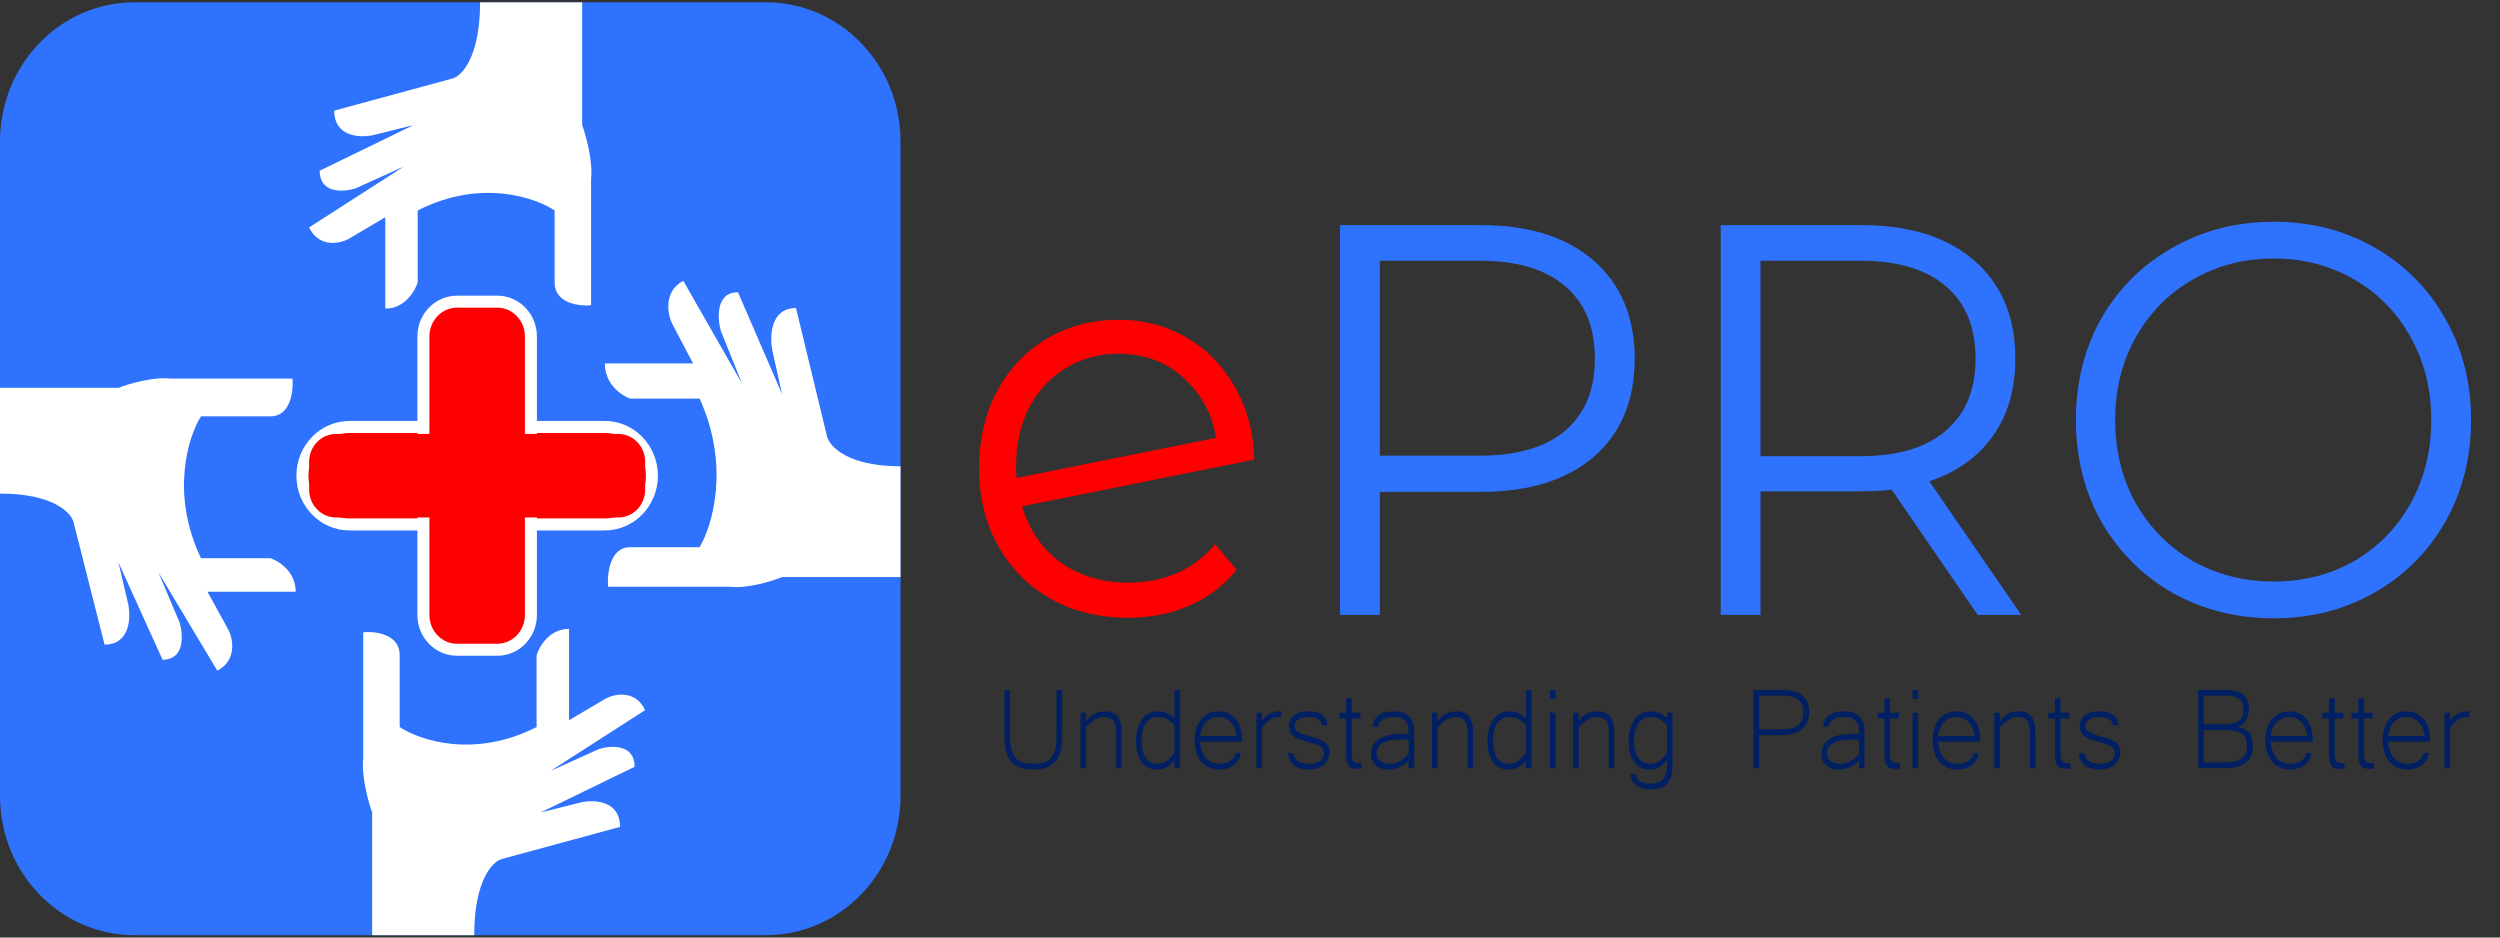
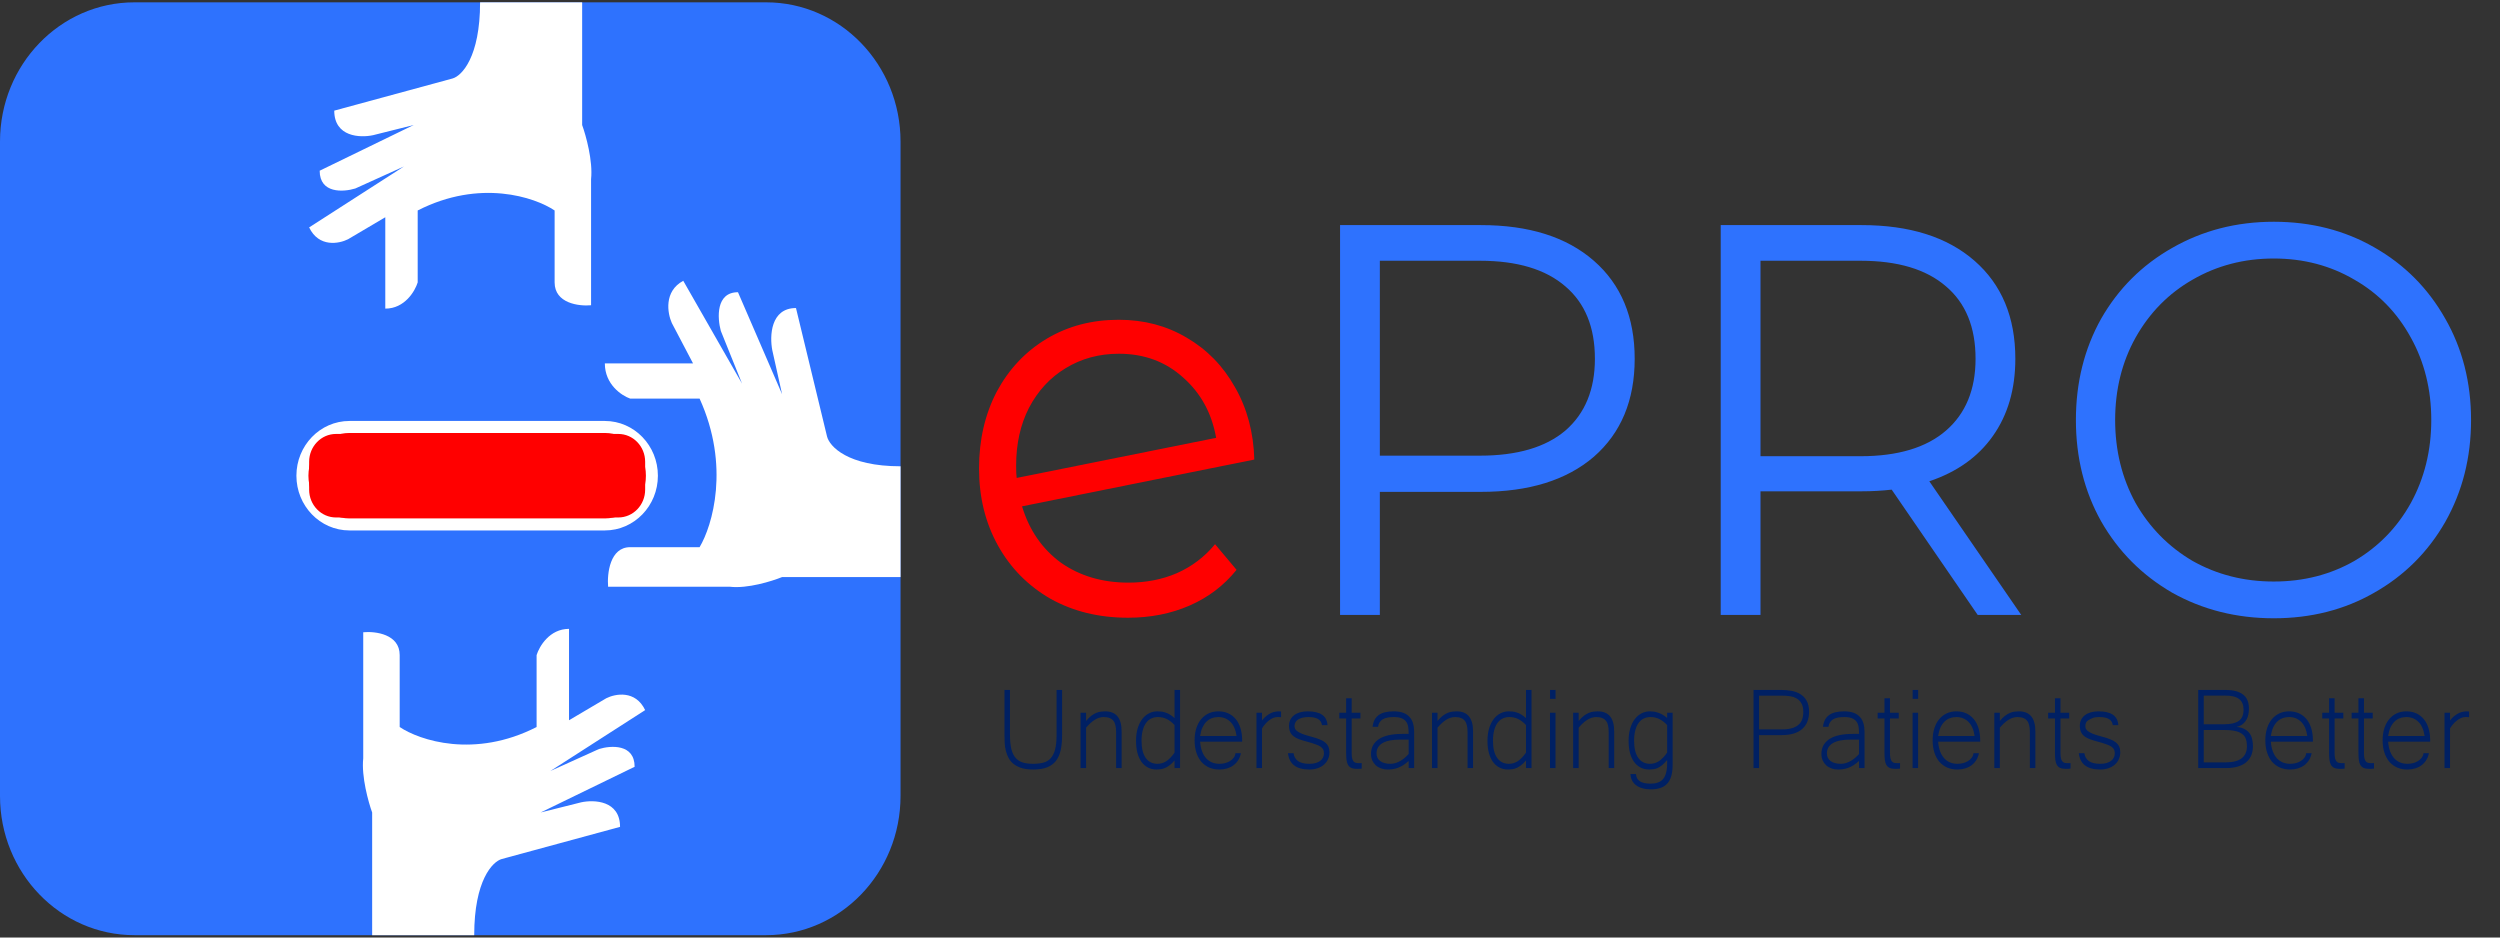
<svg xmlns="http://www.w3.org/2000/svg" width="208" height="78" viewBox="0 0 208 78" fill="none">
  <rect x="0" y="0" width="208" height="78" fill="#333333" stroke="none" />
  <g clip-path="url(#clip0_578_1020)">
    <path d="M63.742 0.194H11.183C5.007 0.194 0 5.38 0 11.778V66.222C0 72.62 5.007 77.806 11.183 77.806H63.742C69.918 77.806 74.925 72.62 74.925 66.222V11.778C74.925 5.38 69.918 0.194 63.742 0.194Z" fill="#2E72FE" />
    <path d="M30.963 67.598V77.806H39.455C39.455 73.244 40.983 71.681 41.747 71.47L51.588 68.795C51.588 66.598 49.431 66.519 48.353 66.753L44.983 67.598L52.801 63.796C52.801 61.882 50.824 62.013 49.835 62.318L45.791 64.148L53.677 59.08C52.869 57.39 51.184 57.719 50.442 58.094L47.342 59.924V52.321C45.724 52.321 44.87 53.776 44.645 54.504V60.488C39.469 63.135 34.895 61.59 33.254 60.488V54.504C33.254 52.758 31.232 52.509 30.221 52.603V63.092C30.059 64.613 30.648 66.73 30.963 67.598Z" fill="white" />
-     <path d="M9.854 32.267H3.71232e-07L0 41.064C4.404 41.064 5.913 42.647 6.117 43.438L8.699 53.632C10.819 53.632 10.896 51.398 10.67 50.281L9.854 46.789L13.524 54.889C15.373 54.889 15.246 52.841 14.952 51.817L13.185 47.627L18.078 55.796C19.709 54.959 19.392 53.213 19.029 52.445L17.262 49.233H24.602C24.602 47.557 23.198 46.673 22.495 46.44H16.719C14.163 41.078 15.654 36.34 16.719 34.641H22.495C24.181 34.641 24.421 32.546 24.33 31.499H14.204C12.736 31.331 10.693 31.941 9.854 32.267Z" fill="white" />
    <path d="M65.07 48.012H74.925V38.795C70.521 38.795 69.012 37.138 68.808 36.309L66.226 25.629C64.105 25.629 64.028 27.97 64.255 29.14L65.07 32.798L61.4 24.313C59.552 24.313 59.679 26.458 59.973 27.531L61.74 31.92L56.847 23.362C55.216 24.239 55.533 26.068 55.895 26.873L57.662 30.237H50.323C50.323 31.993 51.727 32.919 52.429 33.163H58.206C60.761 38.781 59.271 43.745 58.206 45.525H52.429C50.744 45.525 50.504 47.719 50.594 48.816H60.721C62.189 48.992 64.232 48.353 65.07 48.012Z" fill="white" />
    <path d="M48.435 10.402V0.194H39.943C39.943 4.756 38.415 6.319 37.651 6.53L27.81 9.205C27.81 11.401 29.967 11.481 31.045 11.246L34.415 10.402L26.597 14.203C26.597 16.118 28.574 15.987 29.562 15.682L33.606 13.851L25.72 18.92C26.529 20.61 28.214 20.281 28.956 19.906L32.056 18.075V25.678C33.674 25.678 34.528 24.223 34.752 23.496V17.512C39.929 14.865 44.503 16.409 46.144 17.512V23.496C46.144 25.242 48.166 25.491 49.177 25.397V14.907C49.339 13.387 48.75 11.27 48.435 10.402Z" fill="white" />
    <path d="M50.323 43.633C52.484 43.633 54.237 41.818 54.237 39.579C54.237 37.34 52.484 35.524 50.323 35.524H29.075C26.914 35.524 25.161 37.34 25.161 39.579C25.161 41.818 26.914 43.633 29.075 43.633H50.323Z" fill="#FF0000" stroke="white" />
-     <path d="M41.376 25.099H38.022C36.477 25.099 35.226 26.396 35.226 27.995V51.163C35.226 52.762 36.477 54.059 38.022 54.059H41.376C42.92 54.059 44.172 52.762 44.172 51.163V27.995C44.172 26.396 42.92 25.099 41.376 25.099Z" fill="#FF0000" stroke="white" />
    <path d="M53.677 40.738V38.421C53.677 37.141 52.676 36.104 51.441 36.104H27.957C26.722 36.104 25.72 37.141 25.72 38.421V40.738C25.72 42.017 26.722 43.054 27.957 43.054H51.441C52.676 43.054 53.677 42.017 53.677 40.738Z" fill="#FF0000" />
    <path d="M93.891 48.475C95.352 48.475 96.694 48.213 97.916 47.688C99.169 47.132 100.228 46.328 101.092 45.278L102.882 47.41C101.838 48.707 100.541 49.696 98.99 50.375C97.439 51.055 95.725 51.395 93.846 51.395C91.43 51.395 89.283 50.869 87.405 49.819C85.526 48.738 84.065 47.255 83.021 45.371C81.977 43.486 81.456 41.355 81.456 38.977C81.456 36.598 81.948 34.467 82.932 32.582C83.946 30.698 85.332 29.231 87.092 28.18C88.851 27.13 90.849 26.605 93.086 26.605C95.173 26.605 97.052 27.099 98.722 28.088C100.421 29.076 101.763 30.451 102.748 32.212C103.761 33.972 104.298 35.98 104.358 38.235L85.034 42.127C85.63 44.104 86.704 45.664 88.255 46.807C89.835 47.919 91.714 48.475 93.891 48.475ZM93.086 29.431C91.445 29.431 89.969 29.833 88.657 30.636C87.375 31.409 86.361 32.505 85.615 33.926C84.9 35.316 84.542 36.922 84.542 38.745C84.542 39.208 84.557 39.548 84.587 39.764L101.182 36.428C100.824 34.389 99.915 32.721 98.453 31.424C96.992 30.096 95.203 29.431 93.086 29.431Z" fill="#FF0000" />
    <path d="M123.213 18.728C127.209 18.728 130.34 19.717 132.607 21.694C134.872 23.671 136.006 26.389 136.006 29.849C136.006 33.309 134.872 36.027 132.607 38.004C130.34 39.95 127.209 40.923 123.213 40.923H114.804V51.163H111.493V18.728H123.213ZM123.124 37.911C126.225 37.911 128.595 37.216 130.236 35.826C131.875 34.405 132.696 32.413 132.696 29.849C132.696 27.223 131.875 25.215 130.236 23.825C128.595 22.404 126.225 21.694 123.124 21.694H114.804V37.911H123.124ZM164.545 51.163L157.388 40.738C156.583 40.83 155.747 40.877 154.883 40.877H146.473V51.163H143.163V18.728H154.883C158.878 18.728 162.01 19.717 164.276 21.694C166.543 23.671 167.676 26.389 167.676 29.849C167.676 32.382 167.05 34.529 165.797 36.289C164.575 38.019 162.815 39.27 160.519 40.042L168.168 51.163H164.545ZM154.793 37.957C157.894 37.957 160.265 37.247 161.906 35.826C163.546 34.405 164.366 32.413 164.366 29.849C164.366 27.223 163.546 25.215 161.906 23.825C160.265 22.404 157.894 21.694 154.793 21.694H146.473V37.957H154.793ZM189.176 51.441C186.075 51.441 183.257 50.731 180.722 49.31C178.217 47.858 176.249 45.881 174.817 43.379C173.416 40.877 172.715 38.066 172.715 34.946C172.715 31.826 173.416 29.015 174.817 26.513C176.249 24.011 178.217 22.049 180.722 20.628C183.257 19.176 186.075 18.45 189.176 18.45C192.278 18.45 195.066 19.161 197.541 20.582C200.046 22.003 202.014 23.98 203.445 26.513C204.877 29.015 205.592 31.826 205.592 34.946C205.592 38.066 204.877 40.892 203.445 43.425C202.014 45.927 200.046 47.889 197.541 49.31C195.066 50.731 192.278 51.441 189.176 51.441ZM189.176 48.383C191.652 48.383 193.888 47.812 195.886 46.669C197.884 45.495 199.45 43.888 200.582 41.85C201.716 39.78 202.282 37.479 202.282 34.946C202.282 32.413 201.716 30.127 200.582 28.088C199.45 26.018 197.884 24.412 195.886 23.269C193.888 22.095 191.652 21.508 189.176 21.508C186.701 21.508 184.45 22.095 182.422 23.269C180.424 24.412 178.843 26.018 177.68 28.088C176.547 30.127 175.98 32.413 175.98 34.946C175.98 37.479 176.547 39.78 177.68 41.85C178.843 43.888 180.424 45.495 182.422 46.669C184.45 47.812 186.701 48.383 189.176 48.383Z" fill="#2E72FE" />
-     <path d="M85.969 64.024C85.595 64.024 85.273 63.984 85.006 63.905C84.742 63.822 84.522 63.711 84.347 63.572C84.171 63.434 84.031 63.272 83.928 63.086C83.825 62.899 83.746 62.701 83.693 62.492C83.639 62.282 83.605 62.064 83.59 61.838C83.578 61.613 83.573 61.393 83.573 61.179V57.402H84.031V61.161C84.031 61.656 84.073 62.06 84.157 62.373C84.245 62.682 84.371 62.923 84.536 63.097C84.704 63.272 84.906 63.39 85.144 63.454C85.384 63.517 85.66 63.549 85.969 63.549C86.283 63.549 86.56 63.517 86.8 63.454C87.045 63.39 87.248 63.272 87.408 63.097C87.573 62.919 87.697 62.676 87.781 62.367C87.865 62.058 87.907 61.656 87.907 61.161V57.402H88.366V61.179C88.366 61.627 88.329 62.026 88.257 62.379C88.184 62.731 88.058 63.03 87.878 63.276C87.699 63.517 87.454 63.703 87.144 63.834C86.835 63.961 86.443 64.024 85.969 64.024ZM90.361 59.985C90.51 59.803 90.655 59.659 90.797 59.552C90.942 59.445 91.081 59.364 91.215 59.308C91.353 59.253 91.483 59.219 91.605 59.207C91.727 59.191 91.842 59.184 91.949 59.184C92.862 59.184 93.319 59.742 93.319 60.858V63.905H92.861V60.9C92.861 60.686 92.841 60.502 92.803 60.348C92.769 60.189 92.71 60.061 92.626 59.962C92.545 59.859 92.438 59.783 92.305 59.736C92.174 59.684 92.014 59.659 91.823 59.659C91.571 59.659 91.322 59.736 91.078 59.89C90.837 60.045 90.598 60.263 90.361 60.544V63.905H89.902V59.302H90.361V59.985ZM97.723 63.27C97.585 63.436 97.449 63.569 97.316 63.667C97.185 63.767 97.057 63.844 96.931 63.899C96.809 63.951 96.689 63.984 96.57 64C96.455 64.016 96.345 64.024 96.238 64.024C95.959 64.024 95.712 63.966 95.498 63.852C95.284 63.737 95.104 63.576 94.959 63.371C94.814 63.161 94.703 62.909 94.626 62.616C94.554 62.323 94.518 61.997 94.518 61.636C94.518 61.256 94.561 60.916 94.649 60.615C94.741 60.31 94.865 60.053 95.022 59.843C95.183 59.629 95.37 59.467 95.584 59.356C95.802 59.241 96.035 59.184 96.283 59.184C96.391 59.184 96.499 59.19 96.61 59.201C96.721 59.213 96.836 59.239 96.954 59.279C97.073 59.314 97.195 59.37 97.321 59.445C97.451 59.52 97.585 59.621 97.723 59.748V57.402H98.181V63.905H97.723V63.27ZM97.723 60.324C97.516 60.102 97.3 59.936 97.075 59.825C96.853 59.714 96.606 59.659 96.335 59.659C96.129 59.659 95.941 59.7 95.773 59.783C95.609 59.863 95.467 59.985 95.349 60.152C95.231 60.314 95.139 60.52 95.074 60.769C95.009 61.015 94.976 61.304 94.976 61.636C94.976 62.262 95.093 62.737 95.326 63.062C95.559 63.386 95.884 63.549 96.301 63.549C96.576 63.549 96.828 63.471 97.057 63.317C97.287 63.159 97.508 62.925 97.723 62.616V60.324ZM101.455 64.024C101.145 64.024 100.864 63.97 100.612 63.864C100.36 63.753 100.142 63.594 99.959 63.388C99.779 63.178 99.639 62.923 99.54 62.622C99.441 62.321 99.391 61.979 99.391 61.595C99.391 61.223 99.439 60.888 99.534 60.591C99.63 60.29 99.766 60.037 99.941 59.831C100.117 59.621 100.325 59.461 100.566 59.35C100.807 59.239 101.075 59.184 101.369 59.184C101.671 59.184 101.944 59.239 102.189 59.35C102.433 59.461 102.642 59.621 102.814 59.831C102.986 60.037 103.118 60.29 103.209 60.591C103.301 60.888 103.347 61.224 103.347 61.601V61.708H99.85C99.873 62.02 99.928 62.292 100.016 62.521C100.104 62.751 100.218 62.943 100.36 63.097C100.501 63.248 100.664 63.361 100.847 63.436C101.034 63.511 101.237 63.549 101.455 63.549C101.608 63.549 101.761 63.531 101.914 63.495C102.067 63.456 102.204 63.398 102.326 63.323C102.453 63.248 102.558 63.155 102.642 63.044C102.726 62.933 102.776 62.806 102.791 62.664H103.244C103.202 62.882 103.127 63.075 103.02 63.246C102.913 63.412 102.781 63.555 102.625 63.673C102.468 63.788 102.29 63.875 102.091 63.935C101.893 63.994 101.68 64.024 101.455 64.024ZM102.883 61.233C102.806 60.706 102.632 60.312 102.361 60.051C102.093 59.789 101.763 59.659 101.369 59.659C101.174 59.659 100.992 59.69 100.824 59.754C100.656 59.817 100.505 59.914 100.371 60.045C100.241 60.175 100.131 60.34 100.039 60.538C99.951 60.736 99.888 60.967 99.85 61.233H102.883ZM106.586 59.671C106.544 59.663 106.498 59.659 106.449 59.659C106.403 59.659 106.347 59.659 106.282 59.659C106.152 59.659 106.026 59.686 105.904 59.742C105.782 59.797 105.665 59.87 105.554 59.962C105.443 60.049 105.34 60.15 105.245 60.264C105.149 60.375 105.067 60.49 104.998 60.609V63.905H104.539V59.302H104.998V59.938C105.128 59.779 105.256 59.651 105.382 59.552C105.512 59.453 105.637 59.376 105.755 59.32C105.877 59.265 105.994 59.229 106.105 59.213C106.216 59.193 106.317 59.184 106.409 59.184C106.439 59.184 106.468 59.185 106.495 59.19C106.521 59.19 106.552 59.191 106.586 59.195V59.671ZM108.943 64.024C107.853 64.024 107.259 63.571 107.16 62.664H107.624C107.658 62.941 107.781 63.159 107.991 63.317C108.205 63.471 108.52 63.549 108.937 63.549C109.14 63.549 109.317 63.527 109.47 63.483C109.623 63.436 109.749 63.374 109.849 63.299C109.952 63.22 110.028 63.127 110.078 63.02C110.128 62.913 110.152 62.798 110.152 62.676C110.152 62.553 110.131 62.448 110.089 62.361C110.051 62.274 109.979 62.195 109.872 62.123C109.768 62.052 109.625 61.985 109.442 61.921C109.262 61.854 109.031 61.783 108.748 61.708C108.507 61.644 108.293 61.579 108.106 61.512C107.918 61.444 107.76 61.361 107.63 61.262C107.504 61.163 107.408 61.044 107.343 60.906C107.278 60.763 107.246 60.587 107.246 60.377C107.246 60.195 107.282 60.031 107.355 59.884C107.431 59.734 107.536 59.607 107.67 59.504C107.804 59.401 107.966 59.322 108.157 59.267C108.348 59.211 108.56 59.184 108.794 59.184C109.321 59.184 109.721 59.277 109.992 59.463C110.267 59.645 110.42 59.934 110.451 60.33H109.986C109.956 60.1 109.849 59.932 109.665 59.825C109.486 59.714 109.216 59.659 108.857 59.659C108.689 59.659 108.534 59.675 108.392 59.706C108.251 59.738 108.129 59.785 108.025 59.849C107.926 59.908 107.848 59.985 107.79 60.08C107.733 60.171 107.704 60.276 107.704 60.395C107.704 60.462 107.716 60.532 107.739 60.603C107.762 60.674 107.819 60.748 107.911 60.823C108.006 60.898 108.148 60.975 108.335 61.054C108.522 61.13 108.778 61.209 109.103 61.292C109.359 61.359 109.581 61.431 109.768 61.506C109.959 61.577 110.116 61.664 110.238 61.767C110.365 61.866 110.458 61.983 110.519 62.117C110.581 62.252 110.611 62.41 110.611 62.593C110.611 62.794 110.571 62.984 110.491 63.163C110.414 63.337 110.303 63.487 110.158 63.614C110.017 63.741 109.843 63.84 109.636 63.911C109.43 63.986 109.199 64.024 108.943 64.024ZM113.294 63.947C113.229 63.955 113.164 63.961 113.099 63.965C113.035 63.968 112.97 63.97 112.905 63.97C112.706 63.97 112.545 63.943 112.423 63.887C112.304 63.828 112.213 63.741 112.148 63.626C112.086 63.511 112.046 63.369 112.027 63.198C112.008 63.024 111.999 62.822 111.999 62.593V59.778H111.431V59.302H111.999V58.097H112.458V59.302H113.186V59.778H112.458V62.634C112.458 62.824 112.471 62.977 112.498 63.091C112.525 63.202 112.564 63.289 112.617 63.353C112.671 63.412 112.736 63.452 112.813 63.471C112.893 63.487 112.983 63.495 113.083 63.495C113.124 63.495 113.161 63.495 113.191 63.495C113.221 63.495 113.256 63.493 113.294 63.489V63.947ZM117.199 63.311C117.043 63.454 116.889 63.572 116.741 63.667C116.591 63.758 116.444 63.832 116.299 63.887C116.157 63.939 116.016 63.974 115.874 63.994C115.733 64.014 115.59 64.024 115.444 64.024C115.25 64.024 115.068 63.992 114.9 63.929C114.731 63.869 114.587 63.784 114.464 63.673C114.342 63.559 114.245 63.422 114.172 63.264C114.103 63.101 114.068 62.923 114.068 62.729C114.068 62.203 114.285 61.793 114.716 61.5C115.152 61.207 115.803 61.06 116.671 61.06H117.199C117.199 60.858 117.187 60.672 117.164 60.502C117.141 60.332 117.088 60.185 117.003 60.063C116.919 59.936 116.795 59.837 116.631 59.766C116.467 59.694 116.243 59.659 115.96 59.659C115.544 59.659 115.23 59.726 115.02 59.861C114.814 59.995 114.692 60.199 114.653 60.472H114.2C114.246 60.037 114.41 59.714 114.693 59.504C114.976 59.291 115.396 59.184 115.954 59.184C116.264 59.184 116.526 59.223 116.741 59.302C116.958 59.382 117.134 59.496 117.267 59.647C117.405 59.793 117.504 59.974 117.566 60.187C117.627 60.397 117.658 60.635 117.658 60.9V63.905H117.199V63.311ZM117.199 61.535H116.505C115.84 61.535 115.343 61.634 115.014 61.832C114.69 62.03 114.528 62.313 114.528 62.682C114.528 62.955 114.63 63.169 114.836 63.323C115.043 63.473 115.326 63.549 115.685 63.549C115.841 63.549 115.992 63.525 116.138 63.477C116.288 63.426 116.426 63.361 116.557 63.282C116.687 63.202 116.805 63.115 116.912 63.02C117.023 62.921 117.119 62.826 117.199 62.735V61.535ZM119.601 59.985C119.75 59.803 119.895 59.659 120.037 59.552C120.182 59.445 120.321 59.364 120.455 59.308C120.593 59.253 120.723 59.219 120.845 59.207C120.968 59.191 121.082 59.184 121.189 59.184C122.103 59.184 122.559 59.742 122.559 60.858V63.905H122.1V60.9C122.1 60.686 122.081 60.502 122.043 60.348C122.009 60.189 121.95 60.061 121.866 59.962C121.785 59.859 121.679 59.783 121.545 59.736C121.415 59.684 121.254 59.659 121.063 59.659C120.811 59.659 120.563 59.736 120.318 59.89C120.076 60.045 119.838 60.263 119.601 60.544V63.905H119.143V59.302H119.601V59.985ZM126.963 63.27C126.825 63.436 126.69 63.569 126.556 63.667C126.426 63.767 126.297 63.844 126.171 63.899C126.049 63.951 125.928 63.984 125.81 64C125.696 64.016 125.585 64.024 125.478 64.024C125.199 64.024 124.952 63.966 124.739 63.852C124.524 63.737 124.345 63.576 124.2 63.371C124.054 63.161 123.943 62.909 123.866 62.616C123.794 62.323 123.758 61.997 123.758 61.636C123.758 61.256 123.801 60.916 123.89 60.615C123.981 60.31 124.106 60.053 124.262 59.843C124.423 59.629 124.61 59.467 124.825 59.356C125.042 59.241 125.275 59.184 125.524 59.184C125.631 59.184 125.739 59.19 125.85 59.201C125.961 59.213 126.076 59.239 126.195 59.279C126.313 59.314 126.435 59.37 126.561 59.445C126.691 59.52 126.825 59.621 126.963 59.748V57.402H127.421V63.905H126.963V63.27ZM126.963 60.324C126.756 60.102 126.54 59.936 126.315 59.825C126.093 59.714 125.847 59.659 125.575 59.659C125.369 59.659 125.181 59.7 125.014 59.783C124.849 59.863 124.707 59.985 124.589 60.152C124.47 60.314 124.378 60.52 124.314 60.769C124.249 61.015 124.216 61.304 124.216 61.636C124.216 62.262 124.333 62.737 124.566 63.062C124.799 63.386 125.124 63.549 125.54 63.549C125.817 63.549 126.068 63.471 126.297 63.317C126.527 63.159 126.749 62.925 126.963 62.616V60.324ZM129.416 63.905H128.958V59.302H129.416V63.905ZM129.422 58.144H128.963V57.402H129.422V58.144ZM131.343 59.985C131.492 59.803 131.637 59.659 131.779 59.552C131.923 59.445 132.063 59.364 132.197 59.308C132.335 59.253 132.465 59.219 132.587 59.207C132.71 59.191 132.824 59.184 132.931 59.184C133.845 59.184 134.301 59.742 134.301 60.858V63.905H133.842V60.9C133.842 60.686 133.823 60.502 133.785 60.348C133.751 60.189 133.691 60.061 133.608 59.962C133.527 59.859 133.421 59.783 133.287 59.736C133.157 59.684 132.996 59.659 132.805 59.659C132.553 59.659 132.305 59.736 132.06 59.89C131.818 60.045 131.58 60.263 131.343 60.544V63.905H130.885V59.302H131.343V59.985ZM139.163 63.632C139.163 64 139.125 64.313 139.049 64.57C138.972 64.832 138.858 65.043 138.705 65.206C138.556 65.368 138.366 65.487 138.137 65.562C137.907 65.637 137.642 65.675 137.34 65.675C137.088 65.675 136.861 65.645 136.658 65.586C136.455 65.53 136.281 65.449 136.136 65.342C135.991 65.235 135.877 65.103 135.792 64.944C135.712 64.786 135.666 64.606 135.654 64.404H136.114C136.133 64.677 136.241 64.877 136.44 65.004C136.639 65.134 136.933 65.2 137.323 65.2C137.552 65.2 137.753 65.17 137.925 65.111C138.096 65.055 138.241 64.962 138.355 64.832C138.47 64.701 138.556 64.529 138.613 64.315C138.675 64.101 138.705 63.838 138.705 63.525V63.234C138.556 63.416 138.414 63.56 138.281 63.667C138.15 63.77 138.025 63.85 137.902 63.905C137.78 63.956 137.661 63.988 137.546 64C137.435 64.016 137.327 64.024 137.22 64.024C136.941 64.024 136.694 63.966 136.48 63.852C136.266 63.737 136.087 63.576 135.941 63.371C135.796 63.161 135.685 62.909 135.608 62.616C135.535 62.323 135.5 61.997 135.5 61.636C135.5 61.256 135.543 60.916 135.632 60.615C135.723 60.31 135.848 60.053 136.004 59.843C136.165 59.629 136.352 59.467 136.567 59.356C136.784 59.241 137.017 59.184 137.265 59.184C137.373 59.184 137.484 59.191 137.598 59.207C137.713 59.223 137.831 59.253 137.953 59.296C138.076 59.336 138.2 59.391 138.327 59.463C138.452 59.534 138.578 59.625 138.705 59.736V59.302H139.163V63.632ZM138.705 60.324C138.498 60.102 138.282 59.936 138.057 59.825C137.835 59.714 137.589 59.659 137.317 59.659C137.111 59.659 136.923 59.7 136.756 59.783C136.591 59.863 136.449 59.985 136.331 60.152C136.212 60.314 136.12 60.52 136.056 60.769C135.991 61.015 135.958 61.304 135.958 61.636C135.958 62.262 136.075 62.737 136.308 63.062C136.541 63.386 136.866 63.549 137.282 63.549C137.558 63.549 137.81 63.471 138.039 63.317C138.269 63.159 138.491 62.925 138.705 62.616V60.324ZM145.894 57.402H148.177C148.482 57.402 148.776 57.428 149.059 57.479C149.342 57.531 149.59 57.626 149.805 57.764C150.023 57.899 150.194 58.083 150.32 58.316C150.45 58.55 150.515 58.847 150.515 59.207C150.515 59.845 150.32 60.33 149.931 60.662C149.544 60.995 148.978 61.161 148.234 61.161H146.353V63.905H145.894V57.402ZM146.353 60.686H148.25C148.571 60.686 148.845 60.654 149.07 60.591C149.296 60.528 149.479 60.435 149.621 60.312C149.767 60.189 149.872 60.039 149.937 59.861C150.002 59.678 150.034 59.469 150.034 59.231C150.034 58.942 149.984 58.708 149.884 58.53C149.789 58.352 149.657 58.215 149.489 58.12C149.325 58.022 149.134 57.956 148.916 57.925C148.698 57.893 148.468 57.877 148.228 57.877H146.353V60.686ZM154.671 63.311C154.515 63.454 154.363 63.572 154.213 63.667C154.064 63.758 153.917 63.832 153.772 63.887C153.63 63.939 153.489 63.974 153.347 63.994C153.207 64.014 153.063 64.024 152.918 64.024C152.722 64.024 152.541 63.992 152.373 63.929C152.205 63.869 152.059 63.784 151.937 63.673C151.815 63.559 151.717 63.422 151.644 63.264C151.576 63.101 151.541 62.923 151.541 62.729C151.541 62.203 151.757 61.793 152.19 61.5C152.625 61.207 153.277 61.06 154.145 61.06H154.671C154.671 60.858 154.66 60.672 154.638 60.502C154.614 60.332 154.561 60.185 154.477 60.063C154.393 59.936 154.269 59.837 154.105 59.766C153.94 59.694 153.716 59.659 153.434 59.659C153.018 59.659 152.703 59.726 152.493 59.861C152.287 59.995 152.164 60.199 152.126 60.472H151.673C151.719 60.037 151.884 59.714 152.167 59.504C152.449 59.291 152.87 59.184 153.428 59.184C153.738 59.184 153.999 59.223 154.213 59.302C154.431 59.382 154.607 59.496 154.741 59.647C154.878 59.793 154.978 59.974 155.039 60.187C155.1 60.397 155.131 60.635 155.131 60.9V63.905H154.671V63.311ZM154.671 61.535H153.978C153.313 61.535 152.816 61.634 152.487 61.832C152.163 62.03 152 62.313 152 62.682C152 62.955 152.104 63.169 152.31 63.323C152.517 63.473 152.799 63.549 153.158 63.549C153.315 63.549 153.466 63.525 153.611 63.477C153.76 63.426 153.9 63.361 154.03 63.282C154.159 63.202 154.278 63.115 154.385 63.02C154.496 62.921 154.592 62.826 154.671 62.735V61.535ZM158.083 63.947C158.019 63.955 157.954 63.961 157.889 63.965C157.824 63.968 157.759 63.97 157.693 63.97C157.495 63.97 157.334 63.943 157.212 63.887C157.094 63.828 157.002 63.741 156.937 63.626C156.876 63.511 156.835 63.369 156.816 63.198C156.797 63.024 156.787 62.822 156.787 62.593V59.778H156.22V59.302H156.787V58.097H157.247V59.302H157.975V59.778H157.247V62.634C157.247 62.824 157.259 62.977 157.286 63.091C157.313 63.202 157.353 63.289 157.407 63.353C157.46 63.412 157.525 63.452 157.601 63.471C157.682 63.487 157.771 63.495 157.871 63.495C157.913 63.495 157.949 63.495 157.98 63.495C158.011 63.495 158.045 63.493 158.083 63.489V63.947ZM159.585 63.905H159.127V59.302H159.585V63.905ZM159.591 58.144H159.132V57.402H159.591V58.144ZM162.86 64.024C162.55 64.024 162.269 63.97 162.016 63.864C161.765 63.753 161.547 63.594 161.363 63.388C161.183 63.178 161.043 62.923 160.944 62.622C160.846 62.321 160.795 61.979 160.795 61.595C160.795 61.223 160.843 60.888 160.938 60.591C161.035 60.29 161.17 60.037 161.345 59.831C161.522 59.621 161.73 59.461 161.971 59.35C162.211 59.239 162.479 59.184 162.773 59.184C163.075 59.184 163.348 59.239 163.593 59.35C163.838 59.461 164.046 59.621 164.218 59.831C164.39 60.037 164.522 60.29 164.614 60.591C164.706 60.888 164.752 61.224 164.752 61.601V61.708H161.254C161.277 62.02 161.332 62.292 161.42 62.521C161.509 62.751 161.623 62.943 161.765 63.097C161.906 63.248 162.068 63.361 162.251 63.436C162.439 63.511 162.641 63.549 162.86 63.549C163.013 63.549 163.165 63.531 163.318 63.495C163.471 63.456 163.609 63.398 163.731 63.323C163.857 63.248 163.962 63.155 164.046 63.044C164.13 62.933 164.18 62.806 164.195 62.664H164.648C164.606 62.882 164.531 63.075 164.424 63.246C164.318 63.412 164.186 63.555 164.029 63.673C163.873 63.788 163.695 63.875 163.496 63.935C163.297 63.994 163.084 64.024 162.86 64.024ZM164.286 61.233C164.21 60.706 164.037 60.312 163.765 60.051C163.498 59.789 163.167 59.659 162.773 59.659C162.579 59.659 162.397 59.69 162.229 59.754C162.06 59.817 161.909 59.914 161.776 60.045C161.646 60.175 161.534 60.34 161.443 60.538C161.355 60.736 161.292 60.967 161.254 61.233H164.286ZM166.385 59.985C166.534 59.803 166.68 59.659 166.822 59.552C166.966 59.445 167.106 59.364 167.24 59.308C167.377 59.253 167.507 59.219 167.629 59.207C167.752 59.191 167.866 59.184 167.973 59.184C168.887 59.184 169.343 59.742 169.343 60.858V63.905H168.885V60.9C168.885 60.686 168.866 60.502 168.828 60.348C168.793 60.189 168.734 60.061 168.65 59.962C168.569 59.859 168.463 59.783 168.329 59.736C168.199 59.684 168.038 59.659 167.847 59.659C167.595 59.659 167.346 59.736 167.102 59.89C166.861 60.045 166.623 60.263 166.385 60.544V63.905H165.927V59.302H166.385V59.985ZM172.268 63.947C172.203 63.955 172.138 63.961 172.073 63.965C172.008 63.968 171.943 63.97 171.877 63.97C171.679 63.97 171.518 63.943 171.396 63.887C171.278 63.828 171.186 63.741 171.121 63.626C171.06 63.511 171.02 63.369 171.001 63.198C170.982 63.024 170.972 62.822 170.972 62.593V59.778H170.405V59.302H170.972V58.097H171.431V59.302H172.159V59.778H171.431V62.634C171.431 62.824 171.445 62.977 171.47 63.091C171.497 63.202 171.537 63.289 171.591 63.353C171.645 63.412 171.71 63.452 171.786 63.471C171.866 63.487 171.957 63.495 172.055 63.495C172.098 63.495 172.133 63.495 172.165 63.495C172.195 63.495 172.23 63.493 172.268 63.489V63.947ZM174.739 64.024C173.65 64.024 173.055 63.571 172.955 62.664H173.421C173.454 62.941 173.577 63.159 173.787 63.317C174.001 63.471 174.316 63.549 174.733 63.549C174.936 63.549 175.114 63.527 175.267 63.483C175.419 63.436 175.545 63.374 175.645 63.299C175.748 63.22 175.825 63.127 175.874 63.02C175.923 62.913 175.949 62.798 175.949 62.676C175.949 62.553 175.928 62.448 175.885 62.361C175.847 62.274 175.775 62.195 175.667 62.123C175.564 62.052 175.421 61.985 175.238 61.921C175.058 61.854 174.826 61.783 174.544 61.708C174.303 61.644 174.089 61.579 173.901 61.512C173.715 61.444 173.556 61.361 173.426 61.262C173.3 61.163 173.205 61.044 173.139 60.906C173.074 60.763 173.041 60.587 173.041 60.377C173.041 60.195 173.078 60.031 173.151 59.884C173.227 59.734 173.332 59.607 173.466 59.504C173.6 59.401 173.763 59.322 173.953 59.267C174.144 59.211 174.357 59.184 174.59 59.184C175.117 59.184 175.516 59.277 175.788 59.463C176.063 59.645 176.216 59.934 176.246 60.33H175.782C175.752 60.1 175.645 59.932 175.461 59.825C175.281 59.714 175.012 59.659 174.653 59.659C174.485 59.659 174.33 59.675 174.189 59.706C174.047 59.738 173.925 59.785 173.822 59.849C173.723 59.908 173.644 59.985 173.586 60.08C173.529 60.171 173.5 60.276 173.5 60.395C173.5 60.462 173.512 60.532 173.535 60.603C173.558 60.674 173.615 60.748 173.707 60.823C173.802 60.898 173.944 60.975 174.131 61.054C174.319 61.13 174.575 61.209 174.899 61.292C175.155 61.359 175.378 61.431 175.564 61.506C175.756 61.577 175.912 61.664 176.035 61.767C176.16 61.866 176.254 61.983 176.316 62.117C176.376 62.252 176.407 62.41 176.407 62.593C176.407 62.794 176.367 62.984 176.287 63.163C176.211 63.337 176.1 63.487 175.955 63.614C175.813 63.741 175.639 63.84 175.432 63.911C175.227 63.986 174.995 64.024 174.739 64.024ZM187.444 62.082C187.444 62.672 187.251 63.123 186.865 63.436C186.483 63.749 185.918 63.905 185.174 63.905H182.891V57.402H185.163C185.793 57.402 186.274 57.527 186.607 57.776C186.943 58.022 187.112 58.415 187.112 58.958C187.112 59.108 187.096 59.265 187.066 59.427C187.039 59.585 186.988 59.734 186.91 59.873C186.834 60.011 186.729 60.136 186.595 60.247C186.462 60.353 186.29 60.431 186.079 60.478C186.374 60.506 186.608 60.573 186.785 60.68C186.964 60.783 187.102 60.91 187.198 61.06C187.297 61.211 187.362 61.377 187.392 61.559C187.427 61.737 187.444 61.912 187.444 62.082ZM183.351 63.43H185.168C186.352 63.43 186.945 62.98 186.945 62.082C186.945 61.848 186.915 61.646 186.853 61.476C186.792 61.306 186.687 61.167 186.538 61.06C186.393 60.949 186.198 60.868 185.953 60.817C185.713 60.761 185.409 60.734 185.042 60.734H183.351V63.43ZM183.351 60.259H185.036C185.594 60.259 186.005 60.165 186.268 59.979C186.532 59.793 186.664 59.48 186.664 59.041C186.664 58.645 186.542 58.352 186.298 58.162C186.053 57.968 185.661 57.871 185.122 57.871L183.351 57.877V60.259ZM190.54 64.024C190.231 64.024 189.95 63.97 189.697 63.864C189.444 63.753 189.227 63.594 189.044 63.388C188.864 63.178 188.724 62.923 188.625 62.622C188.525 62.321 188.476 61.979 188.476 61.595C188.476 61.223 188.524 60.888 188.619 60.591C188.715 60.29 188.851 60.037 189.026 59.831C189.202 59.621 189.411 59.461 189.651 59.35C189.892 59.239 190.16 59.184 190.454 59.184C190.756 59.184 191.029 59.239 191.274 59.35C191.519 59.461 191.727 59.621 191.899 59.831C192.071 60.037 192.203 60.29 192.295 60.591C192.387 60.888 192.432 61.224 192.432 61.601V61.708H188.934C188.958 62.02 189.013 62.292 189.101 62.521C189.188 62.751 189.303 62.943 189.444 63.097C189.586 63.248 189.749 63.361 189.932 63.436C190.12 63.511 190.322 63.549 190.54 63.549C190.692 63.549 190.846 63.531 190.999 63.495C191.152 63.456 191.29 63.398 191.411 63.323C191.538 63.248 191.643 63.155 191.727 63.044C191.811 62.933 191.861 62.806 191.876 62.664H192.328C192.287 62.882 192.212 63.075 192.105 63.246C191.999 63.412 191.867 63.555 191.71 63.673C191.552 63.788 191.376 63.875 191.177 63.935C190.978 63.994 190.765 64.024 190.54 64.024ZM191.967 61.233C191.891 60.706 191.717 60.312 191.446 60.051C191.179 59.789 190.848 59.659 190.454 59.659C190.258 59.659 190.077 59.69 189.91 59.754C189.741 59.817 189.59 59.914 189.457 60.045C189.327 60.175 189.215 60.34 189.123 60.538C189.036 60.736 188.972 60.967 188.934 61.233H191.967ZM195.075 63.947C195.01 63.955 194.945 63.961 194.88 63.965C194.815 63.968 194.751 63.97 194.686 63.97C194.487 63.97 194.326 63.943 194.204 63.887C194.085 63.828 193.994 63.741 193.929 63.626C193.867 63.511 193.827 63.369 193.808 63.198C193.789 63.024 193.779 62.822 193.779 62.593V59.778H193.212V59.302H193.779V58.097H194.238V59.302H194.966V59.778H194.238V62.634C194.238 62.824 194.252 62.977 194.278 63.091C194.304 63.202 194.345 63.289 194.398 63.353C194.452 63.412 194.517 63.452 194.593 63.471C194.673 63.487 194.764 63.495 194.862 63.495C194.905 63.495 194.942 63.495 194.972 63.495C195.002 63.495 195.037 63.493 195.075 63.489V63.947ZM197.517 63.947C197.452 63.955 197.388 63.961 197.323 63.965C197.258 63.968 197.193 63.97 197.128 63.97C196.929 63.97 196.768 63.943 196.646 63.887C196.528 63.828 196.436 63.741 196.371 63.626C196.31 63.511 196.269 63.369 196.25 63.198C196.231 63.024 196.222 62.822 196.222 62.593V59.778H195.654V59.302H196.222V58.097H196.681V59.302H197.409V59.778H196.681V62.634C196.681 62.824 196.694 62.977 196.721 63.091C196.748 63.202 196.787 63.289 196.841 63.353C196.894 63.412 196.959 63.452 197.036 63.471C197.116 63.487 197.206 63.495 197.306 63.495C197.347 63.495 197.384 63.495 197.414 63.495C197.445 63.495 197.479 63.493 197.517 63.489V63.947ZM200.298 64.024C199.989 64.024 199.708 63.97 199.455 63.864C199.204 63.753 198.986 63.594 198.802 63.388C198.622 63.178 198.482 62.923 198.383 62.622C198.284 62.321 198.234 61.979 198.234 61.595C198.234 61.223 198.282 60.888 198.377 60.591C198.473 60.29 198.609 60.037 198.784 59.831C198.961 59.621 199.169 59.461 199.409 59.35C199.65 59.239 199.918 59.184 200.212 59.184C200.514 59.184 200.787 59.239 201.032 59.35C201.277 59.461 201.485 59.621 201.657 59.831C201.829 60.037 201.961 60.29 202.053 60.591C202.145 60.888 202.191 61.224 202.191 61.601V61.708H198.693C198.716 62.02 198.771 62.292 198.859 62.521C198.948 62.751 199.062 62.943 199.204 63.097C199.345 63.248 199.507 63.361 199.69 63.436C199.878 63.511 200.08 63.549 200.298 63.549C200.452 63.549 200.604 63.531 200.757 63.495C200.91 63.456 201.048 63.398 201.17 63.323C201.296 63.248 201.401 63.155 201.485 63.044C201.569 62.933 201.619 62.806 201.634 62.664H202.087C202.045 62.882 201.97 63.075 201.863 63.246C201.757 63.412 201.625 63.555 201.468 63.673C201.312 63.788 201.134 63.875 200.935 63.935C200.736 63.994 200.523 64.024 200.298 64.024ZM201.725 61.233C201.649 60.706 201.476 60.312 201.204 60.051C200.937 59.789 200.606 59.659 200.212 59.659C200.018 59.659 199.835 59.69 199.668 59.754C199.499 59.817 199.348 59.914 199.215 60.045C199.085 60.175 198.973 60.34 198.882 60.538C198.794 60.736 198.731 60.967 198.693 61.233H201.725ZM205.429 59.671C205.388 59.663 205.342 59.659 205.292 59.659C205.246 59.659 205.191 59.659 205.126 59.659C204.995 59.659 204.87 59.686 204.747 59.742C204.625 59.797 204.509 59.87 204.398 59.962C204.286 60.049 204.183 60.15 204.088 60.264C203.992 60.375 203.91 60.49 203.841 60.609V63.905H203.383V59.302H203.841V59.938C203.971 59.779 204.099 59.651 204.226 59.552C204.356 59.453 204.48 59.376 204.598 59.32C204.72 59.265 204.838 59.229 204.948 59.213C205.059 59.193 205.16 59.184 205.251 59.184C205.283 59.184 205.311 59.185 205.337 59.19C205.364 59.19 205.396 59.191 205.429 59.195V59.671Z" fill="#002063" />
+     <path d="M85.969 64.024C85.595 64.024 85.273 63.984 85.006 63.905C84.742 63.822 84.522 63.711 84.347 63.572C84.171 63.434 84.031 63.272 83.928 63.086C83.825 62.899 83.746 62.701 83.693 62.492C83.639 62.282 83.605 62.064 83.59 61.838C83.578 61.613 83.573 61.393 83.573 61.179V57.402H84.031V61.161C84.031 61.656 84.073 62.06 84.157 62.373C84.245 62.682 84.371 62.923 84.536 63.097C84.704 63.272 84.906 63.39 85.144 63.454C85.384 63.517 85.66 63.549 85.969 63.549C86.283 63.549 86.56 63.517 86.8 63.454C87.045 63.39 87.248 63.272 87.408 63.097C87.573 62.919 87.697 62.676 87.781 62.367C87.865 62.058 87.907 61.656 87.907 61.161V57.402H88.366V61.179C88.366 61.627 88.329 62.026 88.257 62.379C88.184 62.731 88.058 63.03 87.878 63.276C87.699 63.517 87.454 63.703 87.144 63.834C86.835 63.961 86.443 64.024 85.969 64.024ZM90.361 59.985C90.51 59.803 90.655 59.659 90.797 59.552C90.942 59.445 91.081 59.364 91.215 59.308C91.353 59.253 91.483 59.219 91.605 59.207C91.727 59.191 91.842 59.184 91.949 59.184C92.862 59.184 93.319 59.742 93.319 60.858V63.905H92.861V60.9C92.861 60.686 92.841 60.502 92.803 60.348C92.769 60.189 92.71 60.061 92.626 59.962C92.545 59.859 92.438 59.783 92.305 59.736C92.174 59.684 92.014 59.659 91.823 59.659C91.571 59.659 91.322 59.736 91.078 59.89C90.837 60.045 90.598 60.263 90.361 60.544V63.905H89.902V59.302H90.361V59.985ZM97.723 63.27C97.585 63.436 97.449 63.569 97.316 63.667C97.185 63.767 97.057 63.844 96.931 63.899C96.809 63.951 96.689 63.984 96.57 64C96.455 64.016 96.345 64.024 96.238 64.024C95.959 64.024 95.712 63.966 95.498 63.852C95.284 63.737 95.104 63.576 94.959 63.371C94.814 63.161 94.703 62.909 94.626 62.616C94.554 62.323 94.518 61.997 94.518 61.636C94.518 61.256 94.561 60.916 94.649 60.615C94.741 60.31 94.865 60.053 95.022 59.843C95.183 59.629 95.37 59.467 95.584 59.356C95.802 59.241 96.035 59.184 96.283 59.184C96.391 59.184 96.499 59.19 96.61 59.201C96.721 59.213 96.836 59.239 96.954 59.279C97.073 59.314 97.195 59.37 97.321 59.445C97.451 59.52 97.585 59.621 97.723 59.748V57.402H98.181V63.905H97.723V63.27ZM97.723 60.324C97.516 60.102 97.3 59.936 97.075 59.825C96.853 59.714 96.606 59.659 96.335 59.659C96.129 59.659 95.941 59.7 95.773 59.783C95.609 59.863 95.467 59.985 95.349 60.152C95.231 60.314 95.139 60.52 95.074 60.769C95.009 61.015 94.976 61.304 94.976 61.636C94.976 62.262 95.093 62.737 95.326 63.062C95.559 63.386 95.884 63.549 96.301 63.549C96.576 63.549 96.828 63.471 97.057 63.317C97.287 63.159 97.508 62.925 97.723 62.616V60.324ZM101.455 64.024C101.145 64.024 100.864 63.97 100.612 63.864C100.36 63.753 100.142 63.594 99.959 63.388C99.779 63.178 99.639 62.923 99.54 62.622C99.441 62.321 99.391 61.979 99.391 61.595C99.391 61.223 99.439 60.888 99.534 60.591C99.63 60.29 99.766 60.037 99.941 59.831C100.117 59.621 100.325 59.461 100.566 59.35C100.807 59.239 101.075 59.184 101.369 59.184C101.671 59.184 101.944 59.239 102.189 59.35C102.433 59.461 102.642 59.621 102.814 59.831C102.986 60.037 103.118 60.29 103.209 60.591C103.301 60.888 103.347 61.224 103.347 61.601V61.708H99.85C99.873 62.02 99.928 62.292 100.016 62.521C100.104 62.751 100.218 62.943 100.36 63.097C100.501 63.248 100.664 63.361 100.847 63.436C101.034 63.511 101.237 63.549 101.455 63.549C101.608 63.549 101.761 63.531 101.914 63.495C102.067 63.456 102.204 63.398 102.326 63.323C102.453 63.248 102.558 63.155 102.642 63.044C102.726 62.933 102.776 62.806 102.791 62.664H103.244C103.202 62.882 103.127 63.075 103.02 63.246C102.913 63.412 102.781 63.555 102.625 63.673C102.468 63.788 102.29 63.875 102.091 63.935C101.893 63.994 101.68 64.024 101.455 64.024ZM102.883 61.233C102.806 60.706 102.632 60.312 102.361 60.051C102.093 59.789 101.763 59.659 101.369 59.659C101.174 59.659 100.992 59.69 100.824 59.754C100.656 59.817 100.505 59.914 100.371 60.045C100.241 60.175 100.131 60.34 100.039 60.538C99.951 60.736 99.888 60.967 99.85 61.233H102.883ZM106.586 59.671C106.544 59.663 106.498 59.659 106.449 59.659C106.403 59.659 106.347 59.659 106.282 59.659C106.152 59.659 106.026 59.686 105.904 59.742C105.782 59.797 105.665 59.87 105.554 59.962C105.443 60.049 105.34 60.15 105.245 60.264C105.149 60.375 105.067 60.49 104.998 60.609V63.905H104.539V59.302H104.998V59.938C105.128 59.779 105.256 59.651 105.382 59.552C105.512 59.453 105.637 59.376 105.755 59.32C105.877 59.265 105.994 59.229 106.105 59.213C106.216 59.193 106.317 59.184 106.409 59.184C106.439 59.184 106.468 59.185 106.495 59.19C106.521 59.19 106.552 59.191 106.586 59.195V59.671ZM108.943 64.024C107.853 64.024 107.259 63.571 107.16 62.664H107.624C107.658 62.941 107.781 63.159 107.991 63.317C108.205 63.471 108.52 63.549 108.937 63.549C109.14 63.549 109.317 63.527 109.47 63.483C109.623 63.436 109.749 63.374 109.849 63.299C109.952 63.22 110.028 63.127 110.078 63.02C110.128 62.913 110.152 62.798 110.152 62.676C110.152 62.553 110.131 62.448 110.089 62.361C110.051 62.274 109.979 62.195 109.872 62.123C109.768 62.052 109.625 61.985 109.442 61.921C109.262 61.854 109.031 61.783 108.748 61.708C108.507 61.644 108.293 61.579 108.106 61.512C107.918 61.444 107.76 61.361 107.63 61.262C107.504 61.163 107.408 61.044 107.343 60.906C107.278 60.763 107.246 60.587 107.246 60.377C107.246 60.195 107.282 60.031 107.355 59.884C107.431 59.734 107.536 59.607 107.67 59.504C107.804 59.401 107.966 59.322 108.157 59.267C108.348 59.211 108.56 59.184 108.794 59.184C109.321 59.184 109.721 59.277 109.992 59.463C110.267 59.645 110.42 59.934 110.451 60.33H109.986C109.956 60.1 109.849 59.932 109.665 59.825C109.486 59.714 109.216 59.659 108.857 59.659C108.689 59.659 108.534 59.675 108.392 59.706C108.251 59.738 108.129 59.785 108.025 59.849C107.926 59.908 107.848 59.985 107.79 60.08C107.733 60.171 107.704 60.276 107.704 60.395C107.704 60.462 107.716 60.532 107.739 60.603C107.762 60.674 107.819 60.748 107.911 60.823C108.006 60.898 108.148 60.975 108.335 61.054C108.522 61.13 108.778 61.209 109.103 61.292C109.359 61.359 109.581 61.431 109.768 61.506C109.959 61.577 110.116 61.664 110.238 61.767C110.365 61.866 110.458 61.983 110.519 62.117C110.581 62.252 110.611 62.41 110.611 62.593C110.611 62.794 110.571 62.984 110.491 63.163C110.414 63.337 110.303 63.487 110.158 63.614C110.017 63.741 109.843 63.84 109.636 63.911C109.43 63.986 109.199 64.024 108.943 64.024ZM113.294 63.947C113.229 63.955 113.164 63.961 113.099 63.965C113.035 63.968 112.97 63.97 112.905 63.97C112.706 63.97 112.545 63.943 112.423 63.887C112.304 63.828 112.213 63.741 112.148 63.626C112.086 63.511 112.046 63.369 112.027 63.198C112.008 63.024 111.999 62.822 111.999 62.593V59.778H111.431V59.302H111.999V58.097H112.458V59.302H113.186V59.778H112.458V62.634C112.458 62.824 112.471 62.977 112.498 63.091C112.525 63.202 112.564 63.289 112.617 63.353C112.671 63.412 112.736 63.452 112.813 63.471C112.893 63.487 112.983 63.495 113.083 63.495C113.124 63.495 113.161 63.495 113.191 63.495C113.221 63.495 113.256 63.493 113.294 63.489V63.947ZM117.199 63.311C117.043 63.454 116.889 63.572 116.741 63.667C116.591 63.758 116.444 63.832 116.299 63.887C116.157 63.939 116.016 63.974 115.874 63.994C115.733 64.014 115.59 64.024 115.444 64.024C115.25 64.024 115.068 63.992 114.9 63.929C114.731 63.869 114.587 63.784 114.464 63.673C114.342 63.559 114.245 63.422 114.172 63.264C114.103 63.101 114.068 62.923 114.068 62.729C114.068 62.203 114.285 61.793 114.716 61.5C115.152 61.207 115.803 61.06 116.671 61.06H117.199C117.199 60.858 117.187 60.672 117.164 60.502C117.141 60.332 117.088 60.185 117.003 60.063C116.919 59.936 116.795 59.837 116.631 59.766C116.467 59.694 116.243 59.659 115.96 59.659C115.544 59.659 115.23 59.726 115.02 59.861C114.814 59.995 114.692 60.199 114.653 60.472H114.2C114.246 60.037 114.41 59.714 114.693 59.504C114.976 59.291 115.396 59.184 115.954 59.184C116.264 59.184 116.526 59.223 116.741 59.302C116.958 59.382 117.134 59.496 117.267 59.647C117.405 59.793 117.504 59.974 117.566 60.187C117.627 60.397 117.658 60.635 117.658 60.9V63.905H117.199V63.311ZM117.199 61.535H116.505C115.84 61.535 115.343 61.634 115.014 61.832C114.69 62.03 114.528 62.313 114.528 62.682C114.528 62.955 114.63 63.169 114.836 63.323C115.043 63.473 115.326 63.549 115.685 63.549C115.841 63.549 115.992 63.525 116.138 63.477C116.288 63.426 116.426 63.361 116.557 63.282C116.687 63.202 116.805 63.115 116.912 63.02C117.023 62.921 117.119 62.826 117.199 62.735V61.535ZM119.601 59.985C119.75 59.803 119.895 59.659 120.037 59.552C120.182 59.445 120.321 59.364 120.455 59.308C120.593 59.253 120.723 59.219 120.845 59.207C120.968 59.191 121.082 59.184 121.189 59.184C122.103 59.184 122.559 59.742 122.559 60.858V63.905H122.1V60.9C122.1 60.686 122.081 60.502 122.043 60.348C122.009 60.189 121.95 60.061 121.866 59.962C121.785 59.859 121.679 59.783 121.545 59.736C121.415 59.684 121.254 59.659 121.063 59.659C120.811 59.659 120.563 59.736 120.318 59.89C120.076 60.045 119.838 60.263 119.601 60.544V63.905H119.143V59.302H119.601V59.985ZM126.963 63.27C126.825 63.436 126.69 63.569 126.556 63.667C126.426 63.767 126.297 63.844 126.171 63.899C126.049 63.951 125.928 63.984 125.81 64C125.696 64.016 125.585 64.024 125.478 64.024C125.199 64.024 124.952 63.966 124.739 63.852C124.524 63.737 124.345 63.576 124.2 63.371C124.054 63.161 123.943 62.909 123.866 62.616C123.794 62.323 123.758 61.997 123.758 61.636C123.758 61.256 123.801 60.916 123.89 60.615C123.981 60.31 124.106 60.053 124.262 59.843C124.423 59.629 124.61 59.467 124.825 59.356C125.042 59.241 125.275 59.184 125.524 59.184C125.631 59.184 125.739 59.19 125.85 59.201C125.961 59.213 126.076 59.239 126.195 59.279C126.313 59.314 126.435 59.37 126.561 59.445C126.691 59.52 126.825 59.621 126.963 59.748V57.402H127.421V63.905H126.963V63.27ZM126.963 60.324C126.756 60.102 126.54 59.936 126.315 59.825C126.093 59.714 125.847 59.659 125.575 59.659C125.369 59.659 125.181 59.7 125.014 59.783C124.849 59.863 124.707 59.985 124.589 60.152C124.47 60.314 124.378 60.52 124.314 60.769C124.249 61.015 124.216 61.304 124.216 61.636C124.216 62.262 124.333 62.737 124.566 63.062C124.799 63.386 125.124 63.549 125.54 63.549C125.817 63.549 126.068 63.471 126.297 63.317C126.527 63.159 126.749 62.925 126.963 62.616V60.324ZM129.416 63.905H128.958V59.302H129.416V63.905ZM129.422 58.144H128.963V57.402H129.422V58.144ZM131.343 59.985C131.492 59.803 131.637 59.659 131.779 59.552C131.923 59.445 132.063 59.364 132.197 59.308C132.335 59.253 132.465 59.219 132.587 59.207C132.71 59.191 132.824 59.184 132.931 59.184C133.845 59.184 134.301 59.742 134.301 60.858V63.905H133.842V60.9C133.842 60.686 133.823 60.502 133.785 60.348C133.751 60.189 133.691 60.061 133.608 59.962C133.527 59.859 133.421 59.783 133.287 59.736C133.157 59.684 132.996 59.659 132.805 59.659C132.553 59.659 132.305 59.736 132.06 59.89C131.818 60.045 131.58 60.263 131.343 60.544V63.905H130.885V59.302H131.343V59.985ZM139.163 63.632C139.163 64 139.125 64.313 139.049 64.57C138.972 64.832 138.858 65.043 138.705 65.206C138.556 65.368 138.366 65.487 138.137 65.562C137.907 65.637 137.642 65.675 137.34 65.675C137.088 65.675 136.861 65.645 136.658 65.586C136.455 65.53 136.281 65.449 136.136 65.342C135.991 65.235 135.877 65.103 135.792 64.944C135.712 64.786 135.666 64.606 135.654 64.404H136.114C136.133 64.677 136.241 64.877 136.44 65.004C136.639 65.134 136.933 65.2 137.323 65.2C137.552 65.2 137.753 65.17 137.925 65.111C138.096 65.055 138.241 64.962 138.355 64.832C138.47 64.701 138.556 64.529 138.613 64.315C138.675 64.101 138.705 63.838 138.705 63.525V63.234C138.556 63.416 138.414 63.56 138.281 63.667C138.15 63.77 138.025 63.85 137.902 63.905C137.78 63.956 137.661 63.988 137.546 64C137.435 64.016 137.327 64.024 137.22 64.024C136.941 64.024 136.694 63.966 136.48 63.852C136.266 63.737 136.087 63.576 135.941 63.371C135.796 63.161 135.685 62.909 135.608 62.616C135.535 62.323 135.5 61.997 135.5 61.636C135.5 61.256 135.543 60.916 135.632 60.615C135.723 60.31 135.848 60.053 136.004 59.843C136.165 59.629 136.352 59.467 136.567 59.356C136.784 59.241 137.017 59.184 137.265 59.184C137.373 59.184 137.484 59.191 137.598 59.207C137.713 59.223 137.831 59.253 137.953 59.296C138.076 59.336 138.2 59.391 138.327 59.463C138.452 59.534 138.578 59.625 138.705 59.736V59.302H139.163V63.632ZM138.705 60.324C138.498 60.102 138.282 59.936 138.057 59.825C137.835 59.714 137.589 59.659 137.317 59.659C137.111 59.659 136.923 59.7 136.756 59.783C136.591 59.863 136.449 59.985 136.331 60.152C136.212 60.314 136.12 60.52 136.056 60.769C135.991 61.015 135.958 61.304 135.958 61.636C135.958 62.262 136.075 62.737 136.308 63.062C136.541 63.386 136.866 63.549 137.282 63.549C137.558 63.549 137.81 63.471 138.039 63.317C138.269 63.159 138.491 62.925 138.705 62.616V60.324ZM145.894 57.402H148.177C148.482 57.402 148.776 57.428 149.059 57.479C149.342 57.531 149.59 57.626 149.805 57.764C150.023 57.899 150.194 58.083 150.32 58.316C150.45 58.55 150.515 58.847 150.515 59.207C150.515 59.845 150.32 60.33 149.931 60.662C149.544 60.995 148.978 61.161 148.234 61.161H146.353V63.905H145.894V57.402ZM146.353 60.686H148.25C148.571 60.686 148.845 60.654 149.07 60.591C149.296 60.528 149.479 60.435 149.621 60.312C149.767 60.189 149.872 60.039 149.937 59.861C150.002 59.678 150.034 59.469 150.034 59.231C150.034 58.942 149.984 58.708 149.884 58.53C149.789 58.352 149.657 58.215 149.489 58.12C149.325 58.022 149.134 57.956 148.916 57.925C148.698 57.893 148.468 57.877 148.228 57.877H146.353V60.686ZM154.671 63.311C154.515 63.454 154.363 63.572 154.213 63.667C154.064 63.758 153.917 63.832 153.772 63.887C153.63 63.939 153.489 63.974 153.347 63.994C153.207 64.014 153.063 64.024 152.918 64.024C152.722 64.024 152.541 63.992 152.373 63.929C152.205 63.869 152.059 63.784 151.937 63.673C151.815 63.559 151.717 63.422 151.644 63.264C151.576 63.101 151.541 62.923 151.541 62.729C151.541 62.203 151.757 61.793 152.19 61.5C152.625 61.207 153.277 61.06 154.145 61.06H154.671C154.671 60.858 154.66 60.672 154.638 60.502C154.614 60.332 154.561 60.185 154.477 60.063C154.393 59.936 154.269 59.837 154.105 59.766C153.94 59.694 153.716 59.659 153.434 59.659C153.018 59.659 152.703 59.726 152.493 59.861C152.287 59.995 152.164 60.199 152.126 60.472H151.673C151.719 60.037 151.884 59.714 152.167 59.504C152.449 59.291 152.87 59.184 153.428 59.184C153.738 59.184 153.999 59.223 154.213 59.302C154.431 59.382 154.607 59.496 154.741 59.647C154.878 59.793 154.978 59.974 155.039 60.187C155.1 60.397 155.131 60.635 155.131 60.9V63.905H154.671V63.311ZM154.671 61.535H153.978C153.313 61.535 152.816 61.634 152.487 61.832C152.163 62.03 152 62.313 152 62.682C152 62.955 152.104 63.169 152.31 63.323C152.517 63.473 152.799 63.549 153.158 63.549C153.315 63.549 153.466 63.525 153.611 63.477C153.76 63.426 153.9 63.361 154.03 63.282C154.159 63.202 154.278 63.115 154.385 63.02C154.496 62.921 154.592 62.826 154.671 62.735V61.535ZM158.083 63.947C158.019 63.955 157.954 63.961 157.889 63.965C157.824 63.968 157.759 63.97 157.693 63.97C157.495 63.97 157.334 63.943 157.212 63.887C157.094 63.828 157.002 63.741 156.937 63.626C156.876 63.511 156.835 63.369 156.816 63.198C156.797 63.024 156.787 62.822 156.787 62.593V59.778H156.22V59.302H156.787V58.097H157.247V59.302H157.975V59.778H157.247V62.634C157.247 62.824 157.259 62.977 157.286 63.091C157.313 63.202 157.353 63.289 157.407 63.353C157.46 63.412 157.525 63.452 157.601 63.471C157.682 63.487 157.771 63.495 157.871 63.495C157.913 63.495 157.949 63.495 157.98 63.495C158.011 63.495 158.045 63.493 158.083 63.489V63.947ZM159.585 63.905H159.127V59.302H159.585V63.905ZM159.591 58.144H159.132V57.402H159.591V58.144ZM162.86 64.024C162.55 64.024 162.269 63.97 162.016 63.864C161.765 63.753 161.547 63.594 161.363 63.388C161.183 63.178 161.043 62.923 160.944 62.622C160.846 62.321 160.795 61.979 160.795 61.595C160.795 61.223 160.843 60.888 160.938 60.591C161.035 60.29 161.17 60.037 161.345 59.831C161.522 59.621 161.73 59.461 161.971 59.35C162.211 59.239 162.479 59.184 162.773 59.184C163.075 59.184 163.348 59.239 163.593 59.35C163.838 59.461 164.046 59.621 164.218 59.831C164.39 60.037 164.522 60.29 164.614 60.591C164.706 60.888 164.752 61.224 164.752 61.601V61.708H161.254C161.277 62.02 161.332 62.292 161.42 62.521C161.509 62.751 161.623 62.943 161.765 63.097C161.906 63.248 162.068 63.361 162.251 63.436C162.439 63.511 162.641 63.549 162.86 63.549C163.013 63.549 163.165 63.531 163.318 63.495C163.471 63.456 163.609 63.398 163.731 63.323C163.857 63.248 163.962 63.155 164.046 63.044C164.13 62.933 164.18 62.806 164.195 62.664H164.648C164.606 62.882 164.531 63.075 164.424 63.246C164.318 63.412 164.186 63.555 164.029 63.673C163.873 63.788 163.695 63.875 163.496 63.935C163.297 63.994 163.084 64.024 162.86 64.024ZM164.286 61.233C164.21 60.706 164.037 60.312 163.765 60.051C163.498 59.789 163.167 59.659 162.773 59.659C162.579 59.659 162.397 59.69 162.229 59.754C162.06 59.817 161.909 59.914 161.776 60.045C161.646 60.175 161.534 60.34 161.443 60.538C161.355 60.736 161.292 60.967 161.254 61.233H164.286ZM166.385 59.985C166.534 59.803 166.68 59.659 166.822 59.552C166.966 59.445 167.106 59.364 167.24 59.308C167.377 59.253 167.507 59.219 167.629 59.207C167.752 59.191 167.866 59.184 167.973 59.184C168.887 59.184 169.343 59.742 169.343 60.858V63.905H168.885V60.9C168.885 60.686 168.866 60.502 168.828 60.348C168.793 60.189 168.734 60.061 168.65 59.962C168.569 59.859 168.463 59.783 168.329 59.736C168.199 59.684 168.038 59.659 167.847 59.659C167.595 59.659 167.346 59.736 167.102 59.89C166.861 60.045 166.623 60.263 166.385 60.544V63.905H165.927V59.302H166.385V59.985ZM172.268 63.947C172.203 63.955 172.138 63.961 172.073 63.965C172.008 63.968 171.943 63.97 171.877 63.97C171.679 63.97 171.518 63.943 171.396 63.887C171.278 63.828 171.186 63.741 171.121 63.626C171.06 63.511 171.02 63.369 171.001 63.198C170.982 63.024 170.972 62.822 170.972 62.593V59.778H170.405V59.302H170.972V58.097H171.431V59.302H172.159V59.778H171.431V62.634C171.431 62.824 171.445 62.977 171.47 63.091C171.497 63.202 171.537 63.289 171.591 63.353C171.645 63.412 171.71 63.452 171.786 63.471C171.866 63.487 171.957 63.495 172.055 63.495C172.098 63.495 172.133 63.495 172.165 63.495C172.195 63.495 172.23 63.493 172.268 63.489V63.947ZM174.739 64.024C173.65 64.024 173.055 63.571 172.955 62.664H173.421C173.454 62.941 173.577 63.159 173.787 63.317C174.001 63.471 174.316 63.549 174.733 63.549C174.936 63.549 175.114 63.527 175.267 63.483C175.419 63.436 175.545 63.374 175.645 63.299C175.748 63.22 175.825 63.127 175.874 63.02C175.923 62.913 175.949 62.798 175.949 62.676C175.949 62.553 175.928 62.448 175.885 62.361C175.847 62.274 175.775 62.195 175.667 62.123C175.564 62.052 175.421 61.985 175.238 61.921C175.058 61.854 174.826 61.783 174.544 61.708C174.303 61.644 174.089 61.579 173.901 61.512C173.715 61.444 173.556 61.361 173.426 61.262C173.3 61.163 173.205 61.044 173.139 60.906C173.074 60.763 173.041 60.587 173.041 60.377C173.041 60.195 173.078 60.031 173.151 59.884C173.227 59.734 173.332 59.607 173.466 59.504C173.6 59.401 173.763 59.322 173.953 59.267C174.144 59.211 174.357 59.184 174.59 59.184C175.117 59.184 175.516 59.277 175.788 59.463C176.063 59.645 176.216 59.934 176.246 60.33H175.782C175.752 60.1 175.645 59.932 175.461 59.825C175.281 59.714 175.012 59.659 174.653 59.659C174.485 59.659 174.33 59.675 174.189 59.706C173.723 59.908 173.644 59.985 173.586 60.08C173.529 60.171 173.5 60.276 173.5 60.395C173.5 60.462 173.512 60.532 173.535 60.603C173.558 60.674 173.615 60.748 173.707 60.823C173.802 60.898 173.944 60.975 174.131 61.054C174.319 61.13 174.575 61.209 174.899 61.292C175.155 61.359 175.378 61.431 175.564 61.506C175.756 61.577 175.912 61.664 176.035 61.767C176.16 61.866 176.254 61.983 176.316 62.117C176.376 62.252 176.407 62.41 176.407 62.593C176.407 62.794 176.367 62.984 176.287 63.163C176.211 63.337 176.1 63.487 175.955 63.614C175.813 63.741 175.639 63.84 175.432 63.911C175.227 63.986 174.995 64.024 174.739 64.024ZM187.444 62.082C187.444 62.672 187.251 63.123 186.865 63.436C186.483 63.749 185.918 63.905 185.174 63.905H182.891V57.402H185.163C185.793 57.402 186.274 57.527 186.607 57.776C186.943 58.022 187.112 58.415 187.112 58.958C187.112 59.108 187.096 59.265 187.066 59.427C187.039 59.585 186.988 59.734 186.91 59.873C186.834 60.011 186.729 60.136 186.595 60.247C186.462 60.353 186.29 60.431 186.079 60.478C186.374 60.506 186.608 60.573 186.785 60.68C186.964 60.783 187.102 60.91 187.198 61.06C187.297 61.211 187.362 61.377 187.392 61.559C187.427 61.737 187.444 61.912 187.444 62.082ZM183.351 63.43H185.168C186.352 63.43 186.945 62.98 186.945 62.082C186.945 61.848 186.915 61.646 186.853 61.476C186.792 61.306 186.687 61.167 186.538 61.06C186.393 60.949 186.198 60.868 185.953 60.817C185.713 60.761 185.409 60.734 185.042 60.734H183.351V63.43ZM183.351 60.259H185.036C185.594 60.259 186.005 60.165 186.268 59.979C186.532 59.793 186.664 59.48 186.664 59.041C186.664 58.645 186.542 58.352 186.298 58.162C186.053 57.968 185.661 57.871 185.122 57.871L183.351 57.877V60.259ZM190.54 64.024C190.231 64.024 189.95 63.97 189.697 63.864C189.444 63.753 189.227 63.594 189.044 63.388C188.864 63.178 188.724 62.923 188.625 62.622C188.525 62.321 188.476 61.979 188.476 61.595C188.476 61.223 188.524 60.888 188.619 60.591C188.715 60.29 188.851 60.037 189.026 59.831C189.202 59.621 189.411 59.461 189.651 59.35C189.892 59.239 190.16 59.184 190.454 59.184C190.756 59.184 191.029 59.239 191.274 59.35C191.519 59.461 191.727 59.621 191.899 59.831C192.071 60.037 192.203 60.29 192.295 60.591C192.387 60.888 192.432 61.224 192.432 61.601V61.708H188.934C188.958 62.02 189.013 62.292 189.101 62.521C189.188 62.751 189.303 62.943 189.444 63.097C189.586 63.248 189.749 63.361 189.932 63.436C190.12 63.511 190.322 63.549 190.54 63.549C190.692 63.549 190.846 63.531 190.999 63.495C191.152 63.456 191.29 63.398 191.411 63.323C191.538 63.248 191.643 63.155 191.727 63.044C191.811 62.933 191.861 62.806 191.876 62.664H192.328C192.287 62.882 192.212 63.075 192.105 63.246C191.999 63.412 191.867 63.555 191.71 63.673C191.552 63.788 191.376 63.875 191.177 63.935C190.978 63.994 190.765 64.024 190.54 64.024ZM191.967 61.233C191.891 60.706 191.717 60.312 191.446 60.051C191.179 59.789 190.848 59.659 190.454 59.659C190.258 59.659 190.077 59.69 189.91 59.754C189.741 59.817 189.59 59.914 189.457 60.045C189.327 60.175 189.215 60.34 189.123 60.538C189.036 60.736 188.972 60.967 188.934 61.233H191.967ZM195.075 63.947C195.01 63.955 194.945 63.961 194.88 63.965C194.815 63.968 194.751 63.97 194.686 63.97C194.487 63.97 194.326 63.943 194.204 63.887C194.085 63.828 193.994 63.741 193.929 63.626C193.867 63.511 193.827 63.369 193.808 63.198C193.789 63.024 193.779 62.822 193.779 62.593V59.778H193.212V59.302H193.779V58.097H194.238V59.302H194.966V59.778H194.238V62.634C194.238 62.824 194.252 62.977 194.278 63.091C194.304 63.202 194.345 63.289 194.398 63.353C194.452 63.412 194.517 63.452 194.593 63.471C194.673 63.487 194.764 63.495 194.862 63.495C194.905 63.495 194.942 63.495 194.972 63.495C195.002 63.495 195.037 63.493 195.075 63.489V63.947ZM197.517 63.947C197.452 63.955 197.388 63.961 197.323 63.965C197.258 63.968 197.193 63.97 197.128 63.97C196.929 63.97 196.768 63.943 196.646 63.887C196.528 63.828 196.436 63.741 196.371 63.626C196.31 63.511 196.269 63.369 196.25 63.198C196.231 63.024 196.222 62.822 196.222 62.593V59.778H195.654V59.302H196.222V58.097H196.681V59.302H197.409V59.778H196.681V62.634C196.681 62.824 196.694 62.977 196.721 63.091C196.748 63.202 196.787 63.289 196.841 63.353C196.894 63.412 196.959 63.452 197.036 63.471C197.116 63.487 197.206 63.495 197.306 63.495C197.347 63.495 197.384 63.495 197.414 63.495C197.445 63.495 197.479 63.493 197.517 63.489V63.947ZM200.298 64.024C199.989 64.024 199.708 63.97 199.455 63.864C199.204 63.753 198.986 63.594 198.802 63.388C198.622 63.178 198.482 62.923 198.383 62.622C198.284 62.321 198.234 61.979 198.234 61.595C198.234 61.223 198.282 60.888 198.377 60.591C198.473 60.29 198.609 60.037 198.784 59.831C198.961 59.621 199.169 59.461 199.409 59.35C199.65 59.239 199.918 59.184 200.212 59.184C200.514 59.184 200.787 59.239 201.032 59.35C201.277 59.461 201.485 59.621 201.657 59.831C201.829 60.037 201.961 60.29 202.053 60.591C202.145 60.888 202.191 61.224 202.191 61.601V61.708H198.693C198.716 62.02 198.771 62.292 198.859 62.521C198.948 62.751 199.062 62.943 199.204 63.097C199.345 63.248 199.507 63.361 199.69 63.436C199.878 63.511 200.08 63.549 200.298 63.549C200.452 63.549 200.604 63.531 200.757 63.495C200.91 63.456 201.048 63.398 201.17 63.323C201.296 63.248 201.401 63.155 201.485 63.044C201.569 62.933 201.619 62.806 201.634 62.664H202.087C202.045 62.882 201.97 63.075 201.863 63.246C201.757 63.412 201.625 63.555 201.468 63.673C201.312 63.788 201.134 63.875 200.935 63.935C200.736 63.994 200.523 64.024 200.298 64.024ZM201.725 61.233C201.649 60.706 201.476 60.312 201.204 60.051C200.937 59.789 200.606 59.659 200.212 59.659C200.018 59.659 199.835 59.69 199.668 59.754C199.499 59.817 199.348 59.914 199.215 60.045C199.085 60.175 198.973 60.34 198.882 60.538C198.794 60.736 198.731 60.967 198.693 61.233H201.725ZM205.429 59.671C205.388 59.663 205.342 59.659 205.292 59.659C205.246 59.659 205.191 59.659 205.126 59.659C204.995 59.659 204.87 59.686 204.747 59.742C204.625 59.797 204.509 59.87 204.398 59.962C204.286 60.049 204.183 60.15 204.088 60.264C203.992 60.375 203.91 60.49 203.841 60.609V63.905H203.383V59.302H203.841V59.938C203.971 59.779 204.099 59.651 204.226 59.552C204.356 59.453 204.48 59.376 204.598 59.32C204.72 59.265 204.838 59.229 204.948 59.213C205.059 59.193 205.16 59.184 205.251 59.184C205.283 59.184 205.311 59.185 205.337 59.19C205.364 59.19 205.396 59.191 205.429 59.195V59.671Z" fill="#002063" />
  </g>
  <defs>
    <clipPath id="clip0_578_1020">
      <rect width="208" height="77.612" fill="white" transform="translate(0 0.194)" />
    </clipPath>
  </defs>
</svg>